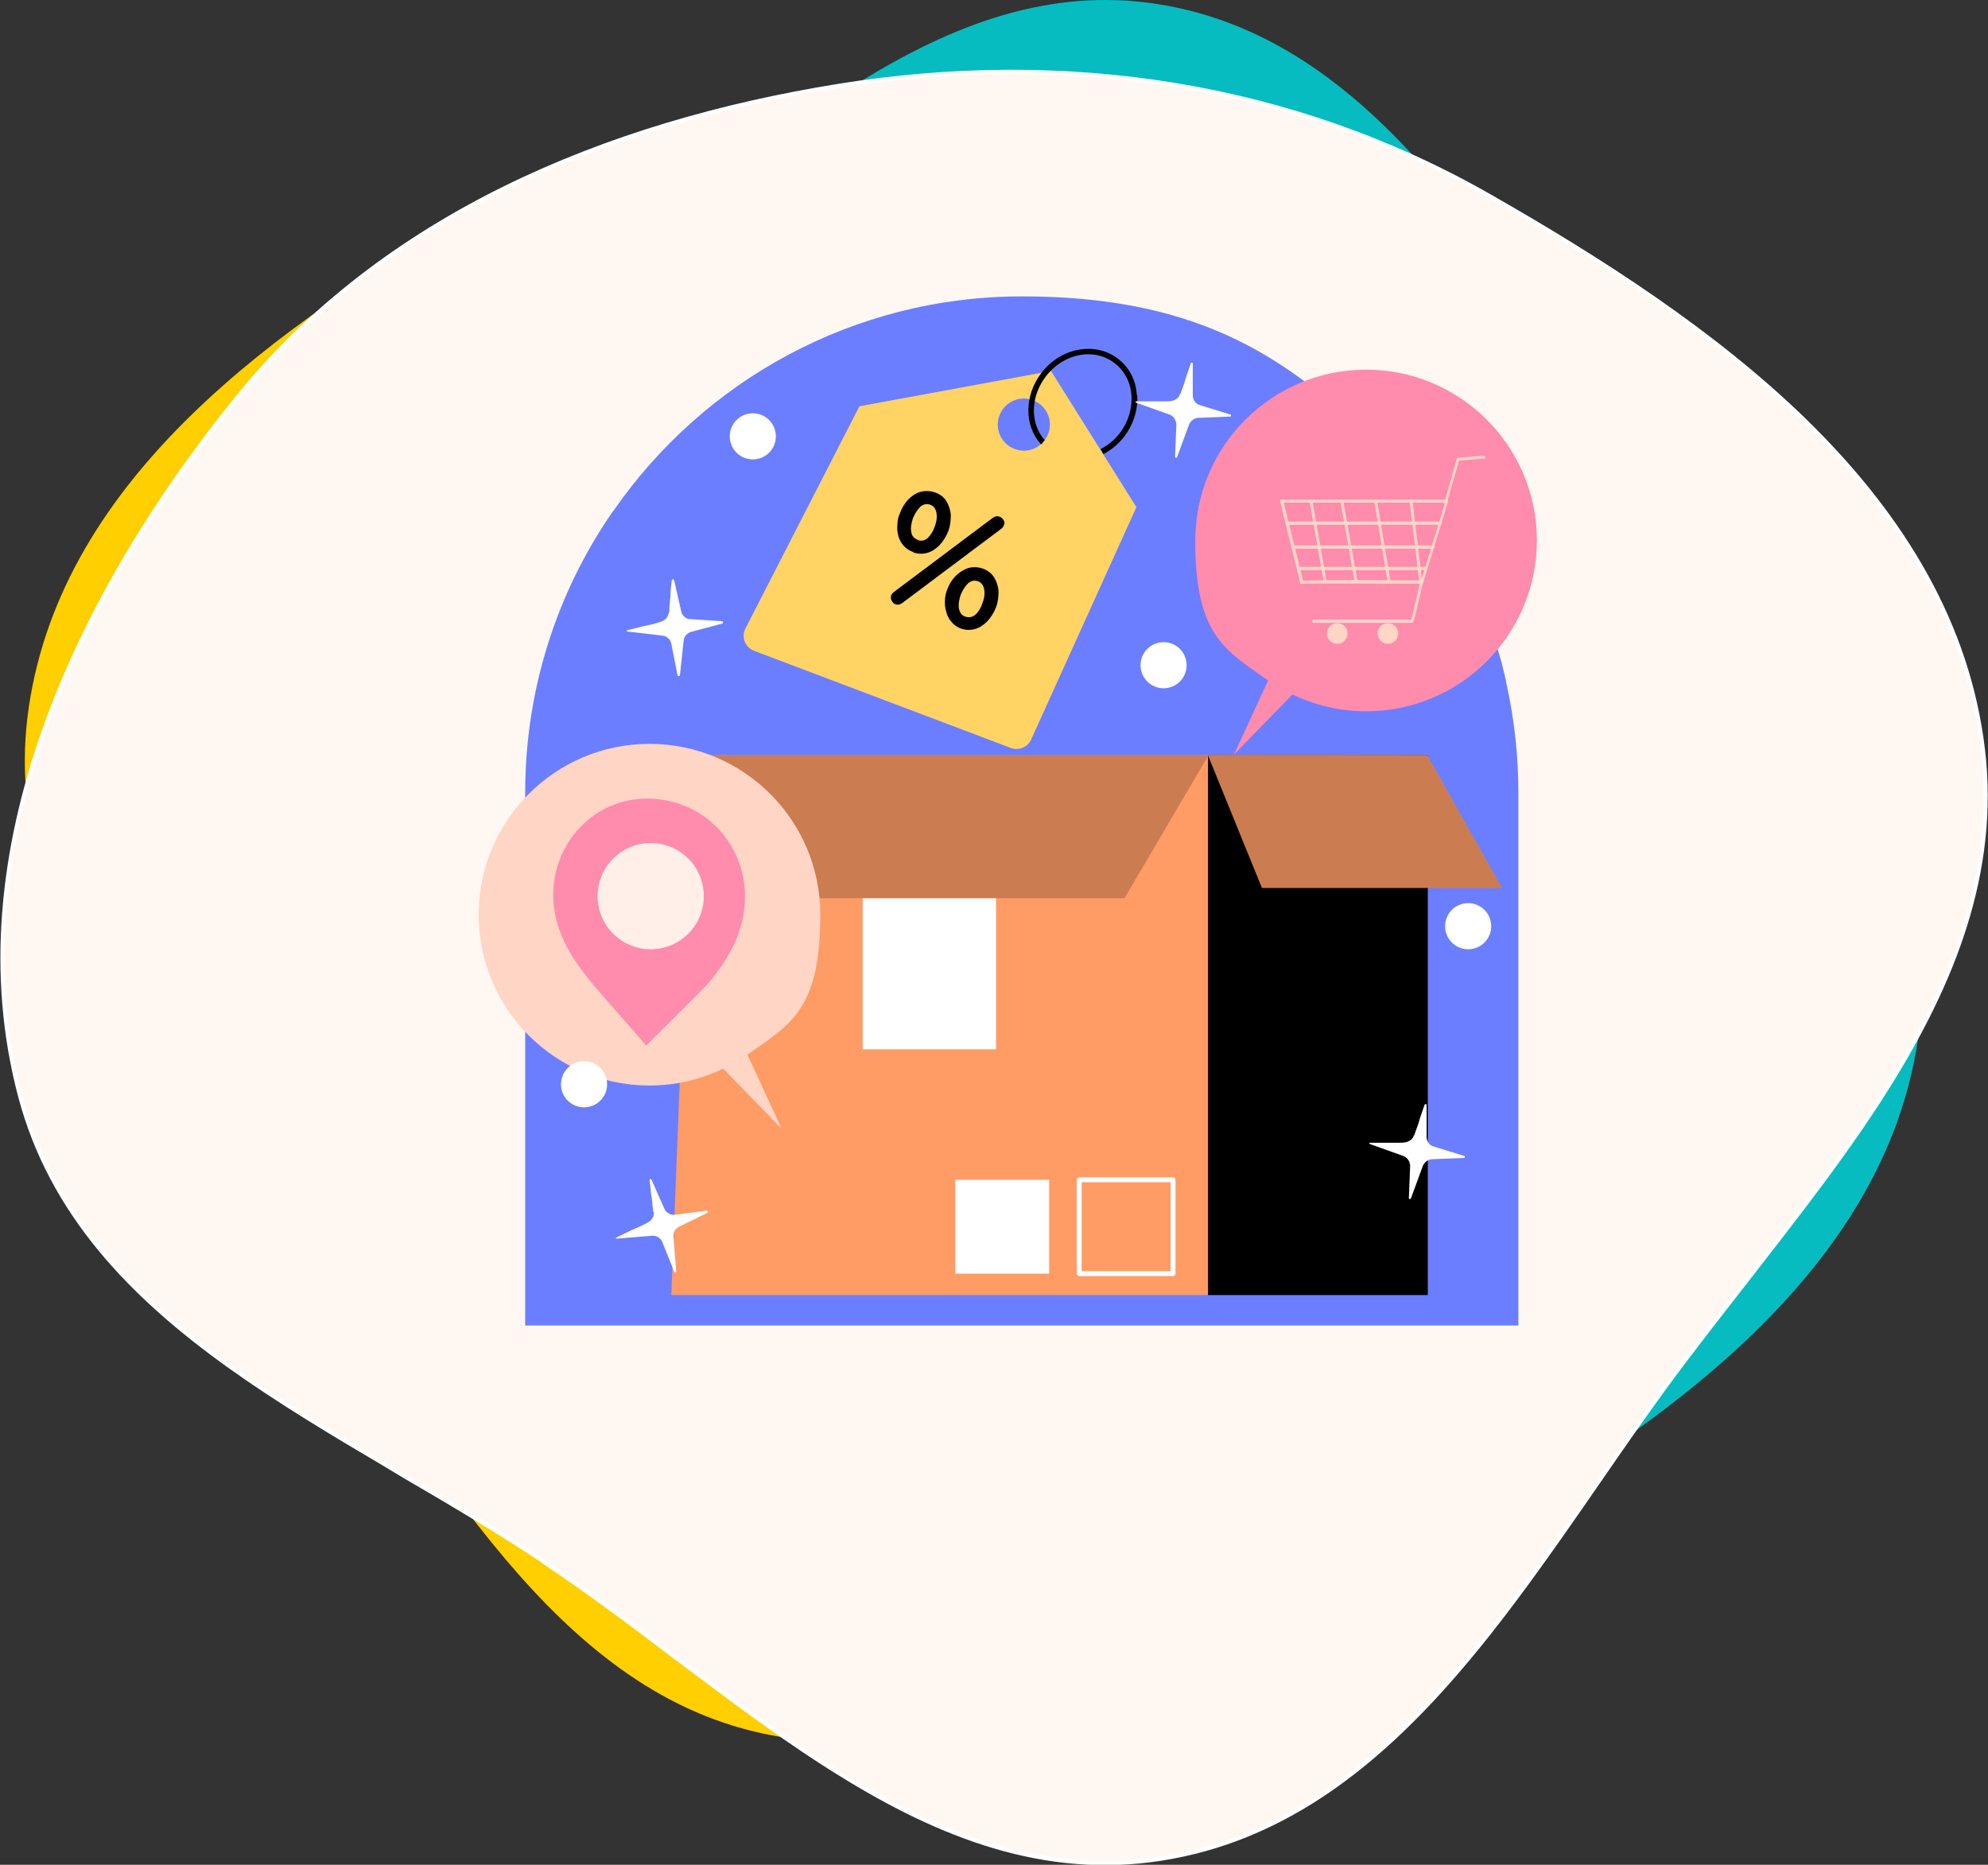
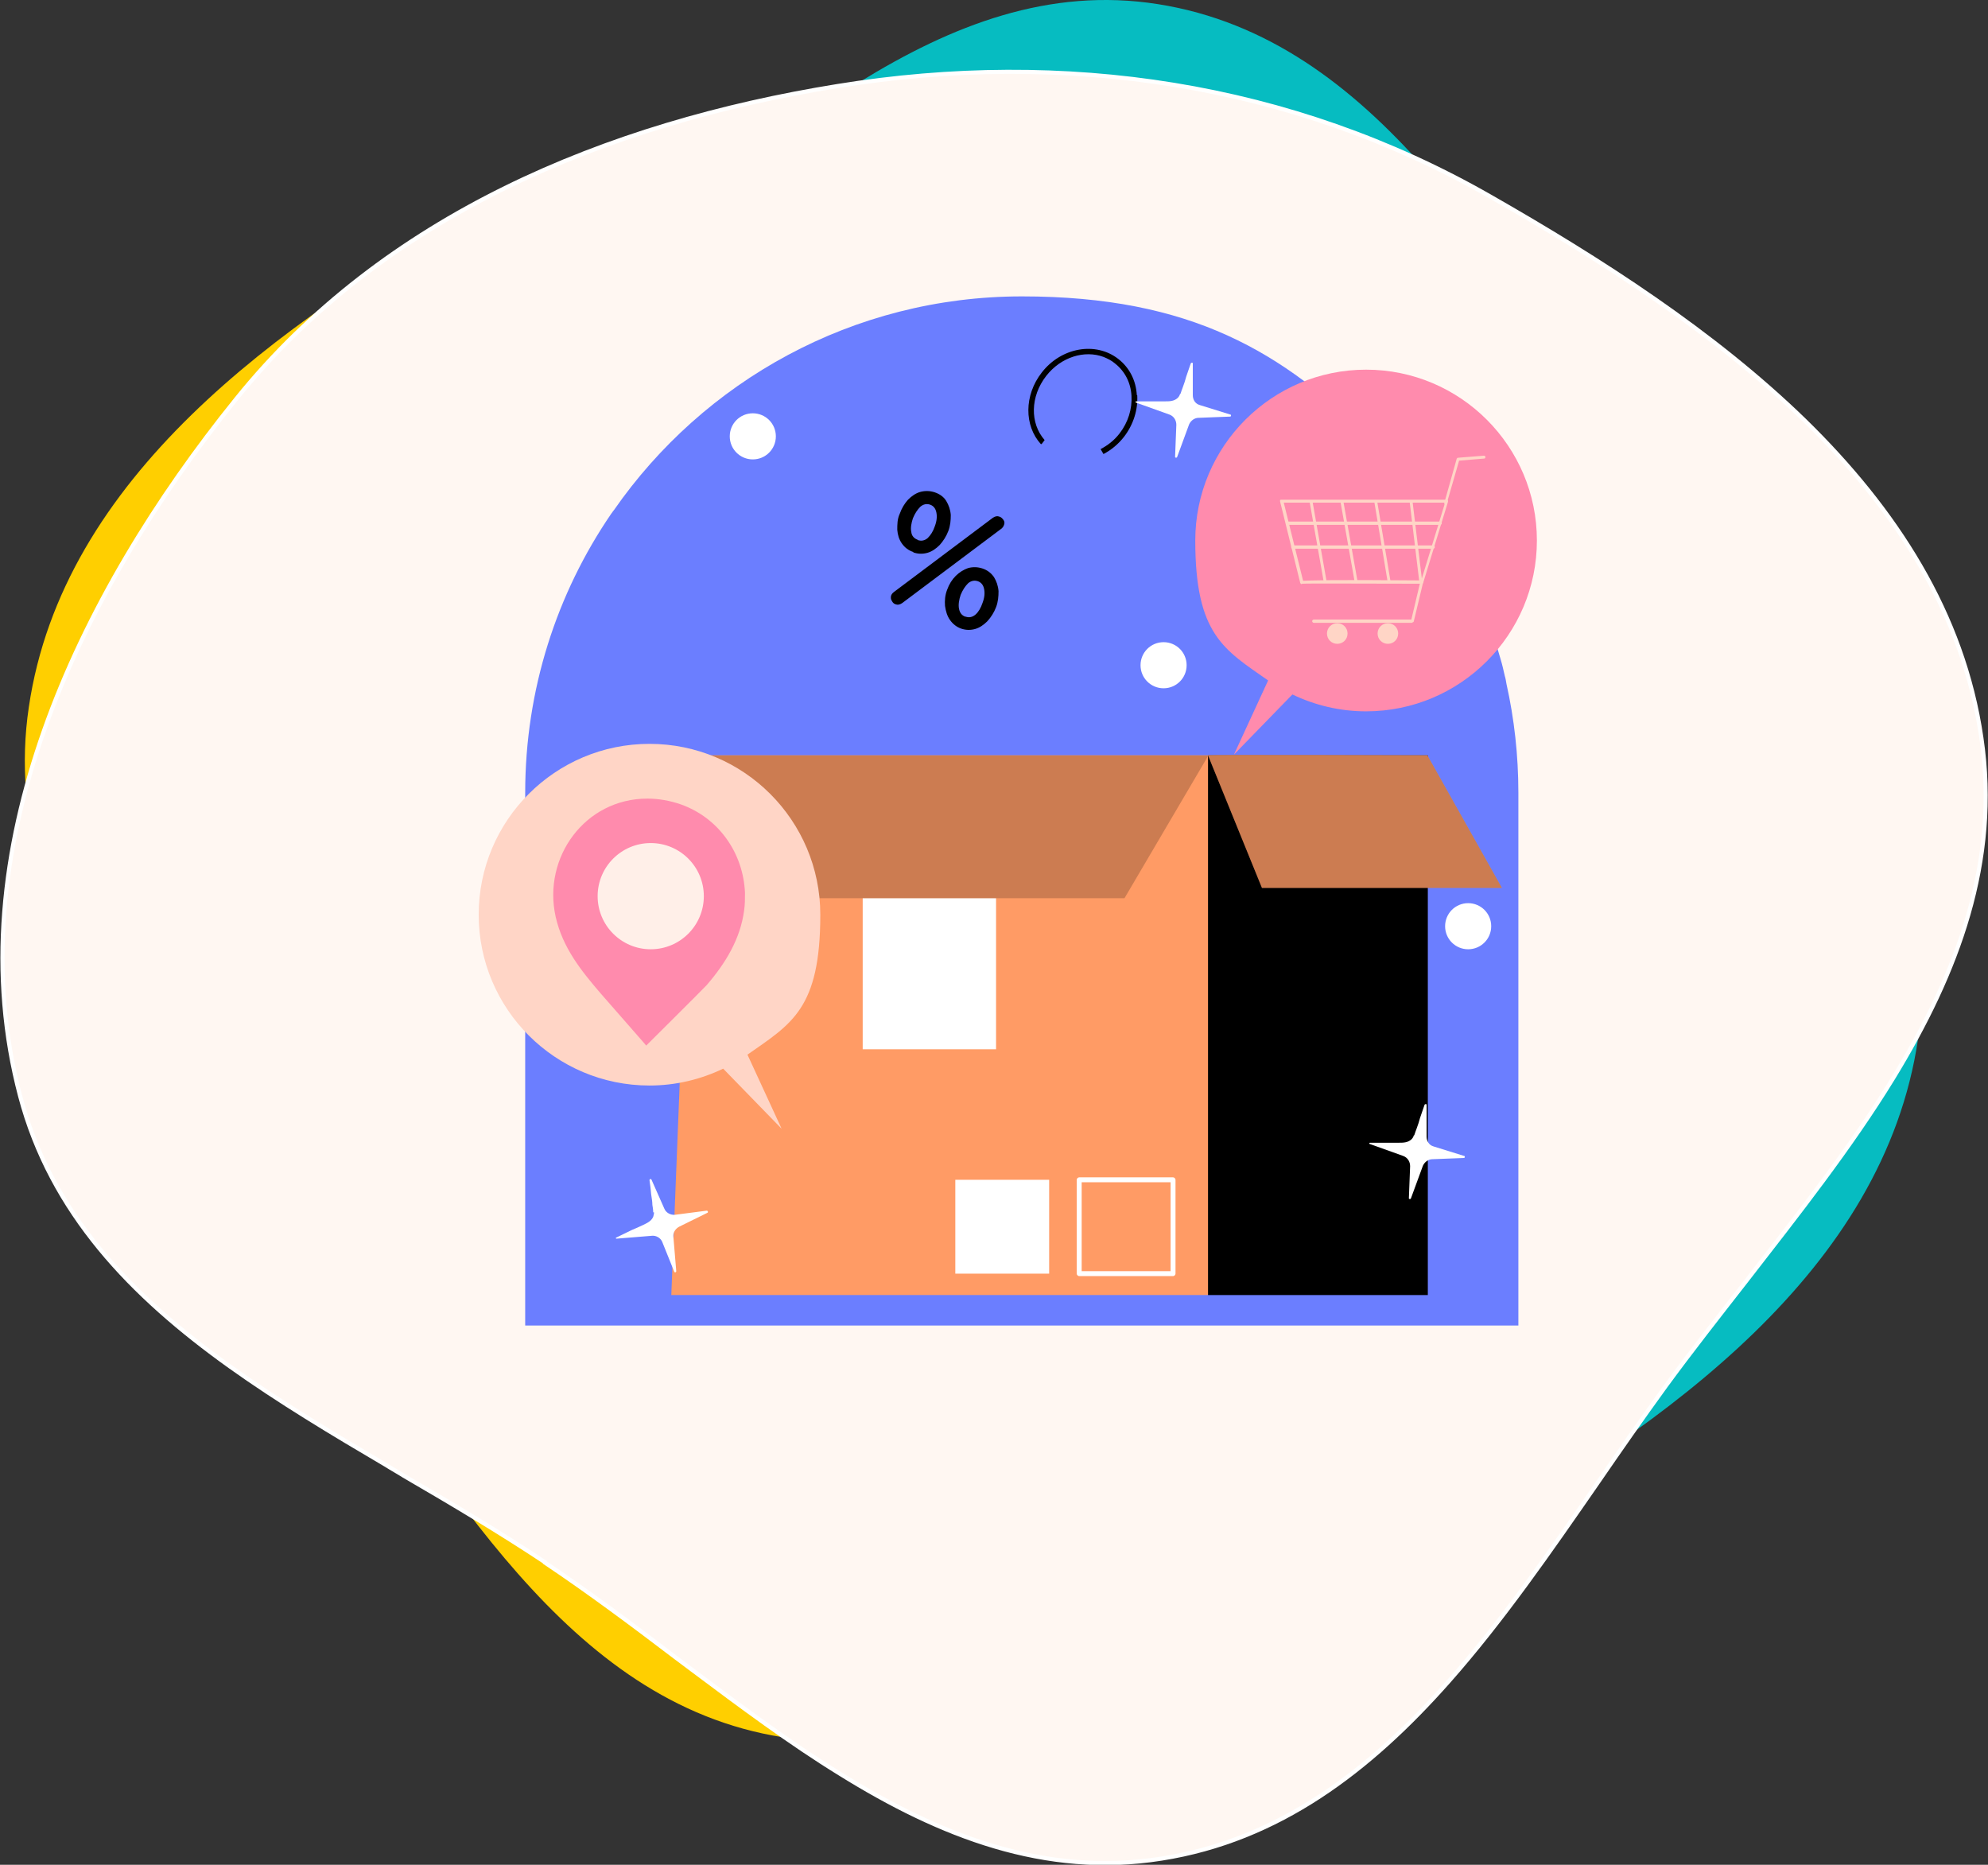
<svg xmlns="http://www.w3.org/2000/svg" version="1.1" viewBox="0 0 483 453">
  <rect x="0" y="0" width="483" height="453" fill="#333333" stroke="none" />
  <defs>
    <style>
      .cls-1 {
        fill: #ffd5c6;
      }

      .cls-2 {
        fill: #ffefe8;
      }

      .cls-3 {
        fill: #06bcc1;
      }

      .cls-4 {
        fill: #6b7eff;
      }

      .cls-5 {
        fill: #fff;
      }

      .cls-6 {
        fill: #fff7f2;
        stroke: #fff;
      }

      .cls-7 {
        fill: #ff8bad;
      }

      .cls-8 {
        fill: #ffcf00;
      }

      .cls-9 {
        fill: #ffd364;
      }

      .cls-10 {
        isolation: isolate;
        opacity: .2;
      }

      .cls-11 {
        fill: #ff9b65;
      }
    </style>
  </defs>
  <g>
    <g id="katman_1">
      <path class="cls-8" d="M327.8,355.9c45.2-30.2,103.3-51.6,117.2-104.2,14.5-54.6-12.7-111.9-48.2-155.8-33-40.8-82.6-61.4-134.4-69.8-50.6-8.2-101.2-.7-145.7,24.6C67.5,78.8,15.2,115.9,7,171.8c-8.2,55.2,37.5,99.7,70.5,144.7,31.6,43.1,59.8,97.2,112.6,105.5,52.3,8.2,93.7-36.7,137.7-66.1Z" />
      <path class="cls-3" d="M142.3,67.4c-45.6,30.3-104.2,51.9-118.3,104.7-14.6,54.9,12.8,112.4,48.7,156.6,33.3,41,83.3,61.7,135.6,70.1,51,8.2,102.1.8,147-24.7,49.6-28.2,102.4-65.4,110.7-121.7,8.2-55.4-37.9-100.2-71.1-145.4C363.1,63.7,334.6,9.4,281.3,1c-52.8-8.3-94.5,36.9-139,66.4Z" />
      <path class="cls-6" d="M132.4,379.5c-11-7.3-22.6-14.2-34.3-21-1.4-.9-2.9-1.7-4.3-2.6-13.1-7.7-26.1-15.5-38-24-23.9-17.1-43.4-37.2-50.9-65.6-15.7-59.3,13.8-121.5,52.5-169.4C93.2,52.5,147.1,30,203.5,20.9c55-8.9,110.2-.8,158.5,26.8,26.8,15.3,54.4,33,76.5,54.5,22,21.5,38.5,46.7,42.9,77.1,4.4,29.9-5.7,56.9-21.5,82.7-10.3,16.8-23,32.9-35.5,49-6.7,8.6-13.4,17.1-19.7,25.7-5.6,7.7-11.1,15.6-16.6,23.6-11.5,16.6-23.1,33.4-36.1,48.1-19.2,21.7-41.2,38.6-69.8,43.1-28.3,4.5-53.8-5.5-78.1-20.6-12.2-7.5-24.1-16.4-36-25.3-1.3-1-2.7-2-4-3-10.5-8-21.1-15.9-31.7-23Z" />
      <g>
        <path class="cls-4" d="M368.9,192.6v129.4H127.6v-129.4c0-25.1,7.7-48.5,20.9-67.8.1-.1.2-.3.3-.4.1-.2.2-.3.3-.4,21.8-31.4,58.1-52,99.2-52s63.5,13.5,85.3,35.3c5.1,5.1,9.8,10.7,13.9,16.6,7.6,10.9,13.4,23.2,17.1,36.3.4,1.3.7,2.7,1,4,.2.6.3,1.3.4,1.9,1.9,8.5,2.9,17.4,2.9,26.5Z" />
        <g>
          <polygon class="cls-11" points="346.9 183.5 293.5 314.6 163.1 314.6 168.3 183.5 346.9 183.5" />
          <path class="cls-5" d="M209.6,184.1v70.8h32.4v-71.3s-32.2.8-32.4.5Z" />
          <rect x="293.5" y="183.5" width="53.4" height="131.1" />
          <g>
            <path class="cls-11" d="M168.3,183.5l-36.7,34.7h141.6l20.4-34.7s-124.7,0-125.2,0Z" />
            <path class="cls-10" d="M168.3,183.5l-36.7,34.7h141.6l20.4-34.7s-124.7,0-125.2,0Z" />
          </g>
          <g>
            <path class="cls-11" d="M293.5,183.5l13.1,32.2h58.3l-18.1-32.2s-53.6-.2-53.4,0Z" />
            <path class="cls-10" d="M293.5,183.5l13.1,32.2h58.3l-18.1-32.2s-53.6-.2-53.4,0Z" />
          </g>
          <g>
            <rect class="cls-5" x="232.1" y="286.6" width="22.8" height="22.8" />
            <path class="cls-5" d="M285,310h-22.8c-.3,0-.6-.3-.6-.6v-22.8c0-.3.3-.6.6-.6h22.8c.3,0,.6.3.6.6v22.8c0,.3-.3.6-.6.6ZM262.8,308.8h21.6v-21.6h-21.6v21.6Z" />
          </g>
        </g>
        <g>
-           <path class="cls-9" d="M255.5,90.1l-46.7,8.6-27.7,54c-1.1,2.1,0,4.6,2.1,5.4l62.4,23.6c1.9.7,4.1-.2,4.9-2l25.6-56.5-20.7-33ZM246.6,109.1c-3.3-1.2-5-4.8-3.8-8.1,1.2-3.3,4.8-5,8.1-3.8,3.3,1.2,5,4.8,3.8,8.1-1.2,3.3-4.8,5-8.1,3.8Z" />
          <path d="M276.2,96c-.2-3.6-1.8-6.7-4.5-8.8-5.5-4.3-13.9-2.8-18.6,3.3-4.3,5.5-4.3,12.9-.2,17.4,0,0,.2,0,.3-.2.3-.4.4-.5.6-.8-3.6-4.1-3.5-10.6.4-15.6,3.6-4.6,9.3-6.3,13.9-4.6,1,.4,2,.9,2.8,1.6,2.4,1.9,3.8,4.6,4,7.8.2,3.2-.8,6.5-2.9,9.2-1.3,1.7-2.9,2.9-4.6,3.8l.7,1.2c1.9-1,3.6-2.4,5-4.2,2.3-3,3.4-6.6,3.2-10.1Z" />
          <path d="M221.9,134.1c-1.2-.4-2.1-1.1-2.8-2.1-.7-1-1-2.1-1.1-3.3,0-1.3,0-2.6.6-3.9.5-1.4,1.2-2.5,2-3.4.9-.9,1.9-1.6,3-1.9,1.1-.3,2.3-.3,3.5.1,1.2.4,2.2,1.1,2.8,2.1.6,1,1,2.1,1.1,3.4,0,1.3-.1,2.6-.6,3.9-.5,1.3-1.2,2.4-2.1,3.4-.9.9-1.9,1.6-3,1.9-1.1.3-2.2.3-3.4-.1ZM223,131.2c.9.3,1.7.1,2.4-.5.7-.7,1.3-1.6,1.7-2.8.5-1.3.6-2.4.4-3.4-.2-1-.7-1.6-1.5-1.9-.9-.3-1.7-.1-2.4.5-.7.7-1.3,1.6-1.8,2.8-.4,1.2-.6,2.4-.4,3.3.1,1,.7,1.6,1.5,1.9ZM217.6,146.8c-.4-.1-.7-.4-.9-.8-.3-.4-.3-.9-.2-1.3.1-.3.3-.6.7-.9l24-18c.6-.4,1.1-.5,1.6-.3.4.1.7.4,1,.8.3.4.3.9.1,1.3-.1.3-.3.6-.7.9l-24,18c-.6.4-1.1.5-1.6.3ZM233.5,152.7c-1.1-.4-2-1.1-2.7-2.1-.7-1-1-2.1-1.2-3.4-.1-1.3,0-2.6.5-3.9.5-1.4,1.2-2.5,2.1-3.4.9-.9,1.9-1.5,3-1.9,1.1-.3,2.3-.3,3.5.1,1.2.4,2.1,1.1,2.8,2.1.6,1,1,2.1,1.1,3.4,0,1.3-.1,2.6-.6,3.9-.5,1.3-1.2,2.4-2.1,3.4-.9.9-1.9,1.6-3,1.9-1.1.3-2.2.3-3.4-.1ZM234.6,149.8c.9.3,1.7.1,2.4-.5s1.3-1.6,1.7-2.8c.5-1.3.6-2.4.4-3.4-.2-1-.7-1.6-1.5-1.9-.9-.3-1.7-.1-2.4.5-.7.7-1.3,1.6-1.8,2.8-.4,1.2-.6,2.4-.4,3.4.2,1,.7,1.6,1.5,1.9Z" />
        </g>
        <g>
          <path class="cls-7" d="M331.9,89.8c-22.9,0-41.5,18.6-41.5,41.5s7,26.5,17.7,34l-8.3,18,14.2-14.6c5.4,2.6,11.5,4.1,17.9,4.1,22.9,0,41.5-18.6,41.5-41.5s-18.6-41.5-41.5-41.5Z" />
          <g>
            <path class="cls-1" d="M316.3,141.9c-.2,0-.3-.1-.4-.3l-4.9-19.8c0-.1,0-.2,0-.3s.2-.1.3-.1h40.2c.1,0,.2,0,.3.2,0,0,0,.2,0,.3l-6,19.6c0,.2-.2.3-.4.3h0c-11.1,0-27.8-.1-29,0,0,0,0,0-.1,0,0,0,0,0,0,0ZM311.9,122.1l4.7,19c1.4-.1,6.9-.3,28.7-.1l5.8-18.9h-39.2Z" />
            <path class="cls-1" d="M343.2,151.3h-24c-.2,0-.4-.2-.4-.4s.2-.4.4-.4h23.7l2.2-9.3c0-.2.2-.3.4-.3.2,0,.3.2.3.4l-2.3,9.6c0,.2-.2.3-.4.3Z" />
            <g>
              <path class="cls-1" d="M327.4,153.9c0,1.4-1.1,2.5-2.5,2.5s-2.5-1.1-2.5-2.5,1.1-2.5,2.5-2.5,2.5,1.1,2.5,2.5Z" />
              <path class="cls-1" d="M339.7,153.9c0,1.4-1.1,2.5-2.5,2.5s-2.5-1.1-2.5-2.5,1.1-2.5,2.5-2.5,2.5,1.1,2.5,2.5Z" />
            </g>
-             <path class="cls-1" d="M351.3,122.7s0,0-.1,0c-.2,0-.3-.3-.3-.5l3-10.7c0-.1.2-.3.3-.3l6.3-.5c.2,0,.4.1.4.3,0,.2-.1.4-.3.4l-6.1.5-3,10.4c0,.2-.2.3-.4.3Z" />
+             <path class="cls-1" d="M351.3,122.7s0,0-.1,0c-.2,0-.3-.3-.3-.5l3-10.7c0-.1.2-.3.3-.3l6.3-.5c.2,0,.4.1.4.3,0,.2-.1.4-.3.4l-6.1.5-3,10.4Z" />
            <path class="cls-1" d="M322,141.6c-.2,0-.3-.1-.4-.3l-3.4-19.3c0-.2.1-.4.3-.4.2,0,.4,0,.4.3l3.4,19.3c0,.2-.1.4-.3.4,0,0,0,0,0,0Z" />
            <path class="cls-1" d="M329.5,141.5c-.2,0-.3-.1-.4-.3l-3.4-19.2c0-.2,0-.4.3-.4.2,0,.4,0,.4.3l3.4,19.2c0,.2,0,.4-.3.4,0,0,0,0,0,0Z" />
            <path class="cls-1" d="M337.5,141.4c-.2,0-.3-.1-.4-.3l-3.2-19.2c0-.2.1-.4.3-.4.2,0,.4.1.4.3l3.2,19.2c0,.2-.1.4-.3.4,0,0,0,0,0,0Z" />
            <path class="cls-1" d="M345.2,141.4c-.2,0-.3-.1-.4-.3l-2.3-19.1c0-.2.1-.4.3-.4.2,0,.4.1.4.3l2.3,19.1c0,.2-.1.4-.3.4,0,0,0,0,0,0Z" />
            <path class="cls-1" d="M349.9,127.5h-37.1c-.2,0-.4-.2-.4-.4s.2-.4.4-.4h37.1c.2,0,.4.2.4.4s-.2.4-.4.4Z" />
            <path class="cls-1" d="M348.2,133.3h-34.1c-.2,0-.4-.2-.4-.4s.2-.4.4-.4h34.1c.2,0,.4.2.4.4s-.2.4-.4.4Z" />
-             <path class="cls-1" d="M346.3,138.5h-30.8c-.2,0-.4-.2-.4-.4s.2-.4.4-.4h30.8c.2,0,.4.2.4.4s-.2.4-.4.4Z" />
          </g>
        </g>
        <g>
          <path class="cls-1" d="M157.8,180.7c22.9,0,41.5,18.6,41.5,41.5s-7,26.5-17.7,34l8.3,18-14.2-14.6c-5.4,2.6-11.5,4.1-17.9,4.1-22.9,0-41.5-18.6-41.5-41.5s18.6-41.5,41.5-41.5Z" />
          <g>
            <path class="cls-7" d="M181,216.9c-.4-9.6-6.3-18.2-15.6-21.5-2.6-.9-5.4-1.4-8.1-1.4-15.2,0-25.5,14.3-22.3,28.7,1.7,7.5,6.1,13,11,18.7,3.5,4,7,8,10.5,12,.2.2.3.4.5.6,0,0,13.5-13.4,14.7-14.7,4.5-5.2,8.2-11.2,9.1-18.2.2-1.4.2-2.7.2-4.1Z" />
            <circle class="cls-2" cx="158.1" cy="217.7" r="12.9" />
          </g>
        </g>
        <g>
-           <path class="cls-5" d="M162.6,148.8c.1-.6,0-1.2.1-1.8,0-.9.2-1.8.2-2.6,0-1.1.2-2.2.3-3.4,0-.3.5-.4.6,0l1.7,7.5c.2,1.1,1.2,1.9,2.2,1.9l7.7.5c.3,0,.4.5,0,.6l-7.5,2c-1,.3-1.7,1.1-1.8,2.1l-.9,8.4c0,.3-.5.3-.6,0l-1.5-7.6c-.2-1.1-1.1-1.9-2.2-2l-8.5-1c-.2,0-.2-.3,0-.3,1.3-.3,2.7-.7,4-1,.9-.2,1.8-.3,2.9-.7,1.1-.3,2.2-.5,2.8-1.5.2-.3.3-.7.4-1.1Z" />
          <path class="cls-5" d="M343.6,275.8c.2-.6.4-1.2.6-1.7.3-.8.6-1.7.8-2.5.4-1.1.7-2.1,1.1-3.2.1-.3.6-.2.5,0v7.7c0,1.1.6,2.1,1.7,2.4l7.4,2.3c.3,0,.2.5,0,.5l-7.7.3c-1,0-1.9.7-2.3,1.6l-2.9,7.9c-.1.3-.6.2-.5-.1l.3-7.7c0-1.1-.6-2.1-1.7-2.5l-8.1-2.9c-.2,0-.1-.3,0-.3,1.4,0,2.8,0,4.1,0,1,0,1.8,0,2.9,0,1.1,0,2.2,0,3.1-.8.3-.3.5-.6.6-1Z" />
          <path class="cls-5" d="M286.8,95.7c.2-.6.4-1.2.6-1.7.3-.8.6-1.7.8-2.5.4-1.1.7-2.1,1.1-3.2.1-.3.6-.2.5,0v7.7c0,1.1.6,2.1,1.7,2.4l7.4,2.3c.3,0,.2.5,0,.5l-7.7.3c-1,0-1.9.7-2.3,1.6l-2.9,7.9c-.1.3-.6.2-.5-.1l.3-7.7c0-1.1-.6-2.1-1.7-2.5l-8.1-2.9c-.2,0-.1-.3,0-.3,1.4,0,2.8,0,4.1,0,1,0,1.8,0,2.9,0,1.1,0,2.2,0,3.1-.8.3-.3.5-.6.6-1Z" />
          <path class="cls-5" d="M158.7,294.5c0-.6-.1-1.2-.2-1.8,0-.9-.2-1.8-.3-2.6-.1-1.1-.2-2.2-.4-3.4,0-.3.4-.4.5-.1l3.1,7c.4,1,1.5,1.6,2.6,1.5l7.7-1c.3,0,.4.4.2.5l-6.9,3.4c-.9.5-1.5,1.4-1.4,2.4l.7,8.4c0,.3-.4.4-.5.1l-2.9-7.2c-.4-1-1.5-1.6-2.5-1.5l-8.6.7c-.2,0-.3-.2,0-.3,1.2-.6,2.5-1.2,3.7-1.8.9-.4,1.7-.7,2.7-1.2,1-.5,2-.9,2.5-2,.1-.4.2-.7.2-1.1Z" />
          <path class="cls-5" d="M288.3,161.6c0,3.1-2.5,5.6-5.6,5.6s-5.6-2.5-5.6-5.6,2.5-5.6,5.6-5.6c3.1,0,5.6,2.5,5.6,5.6Z" />
          <path class="cls-5" d="M188.5,106c0,3.1-2.5,5.6-5.6,5.6s-5.6-2.5-5.6-5.6,2.5-5.6,5.6-5.6,5.6,2.5,5.6,5.6Z" />
          <path class="cls-5" d="M362.3,225c0,3.1-2.5,5.6-5.6,5.6s-5.6-2.5-5.6-5.6,2.5-5.6,5.6-5.6,5.6,2.5,5.6,5.6Z" />
-           <path class="cls-5" d="M147.5,263.4c0,3.1-2.5,5.6-5.6,5.6s-5.6-2.5-5.6-5.6,2.5-5.6,5.6-5.6,5.6,2.5,5.6,5.6Z" />
        </g>
      </g>
    </g>
  </g>
</svg>